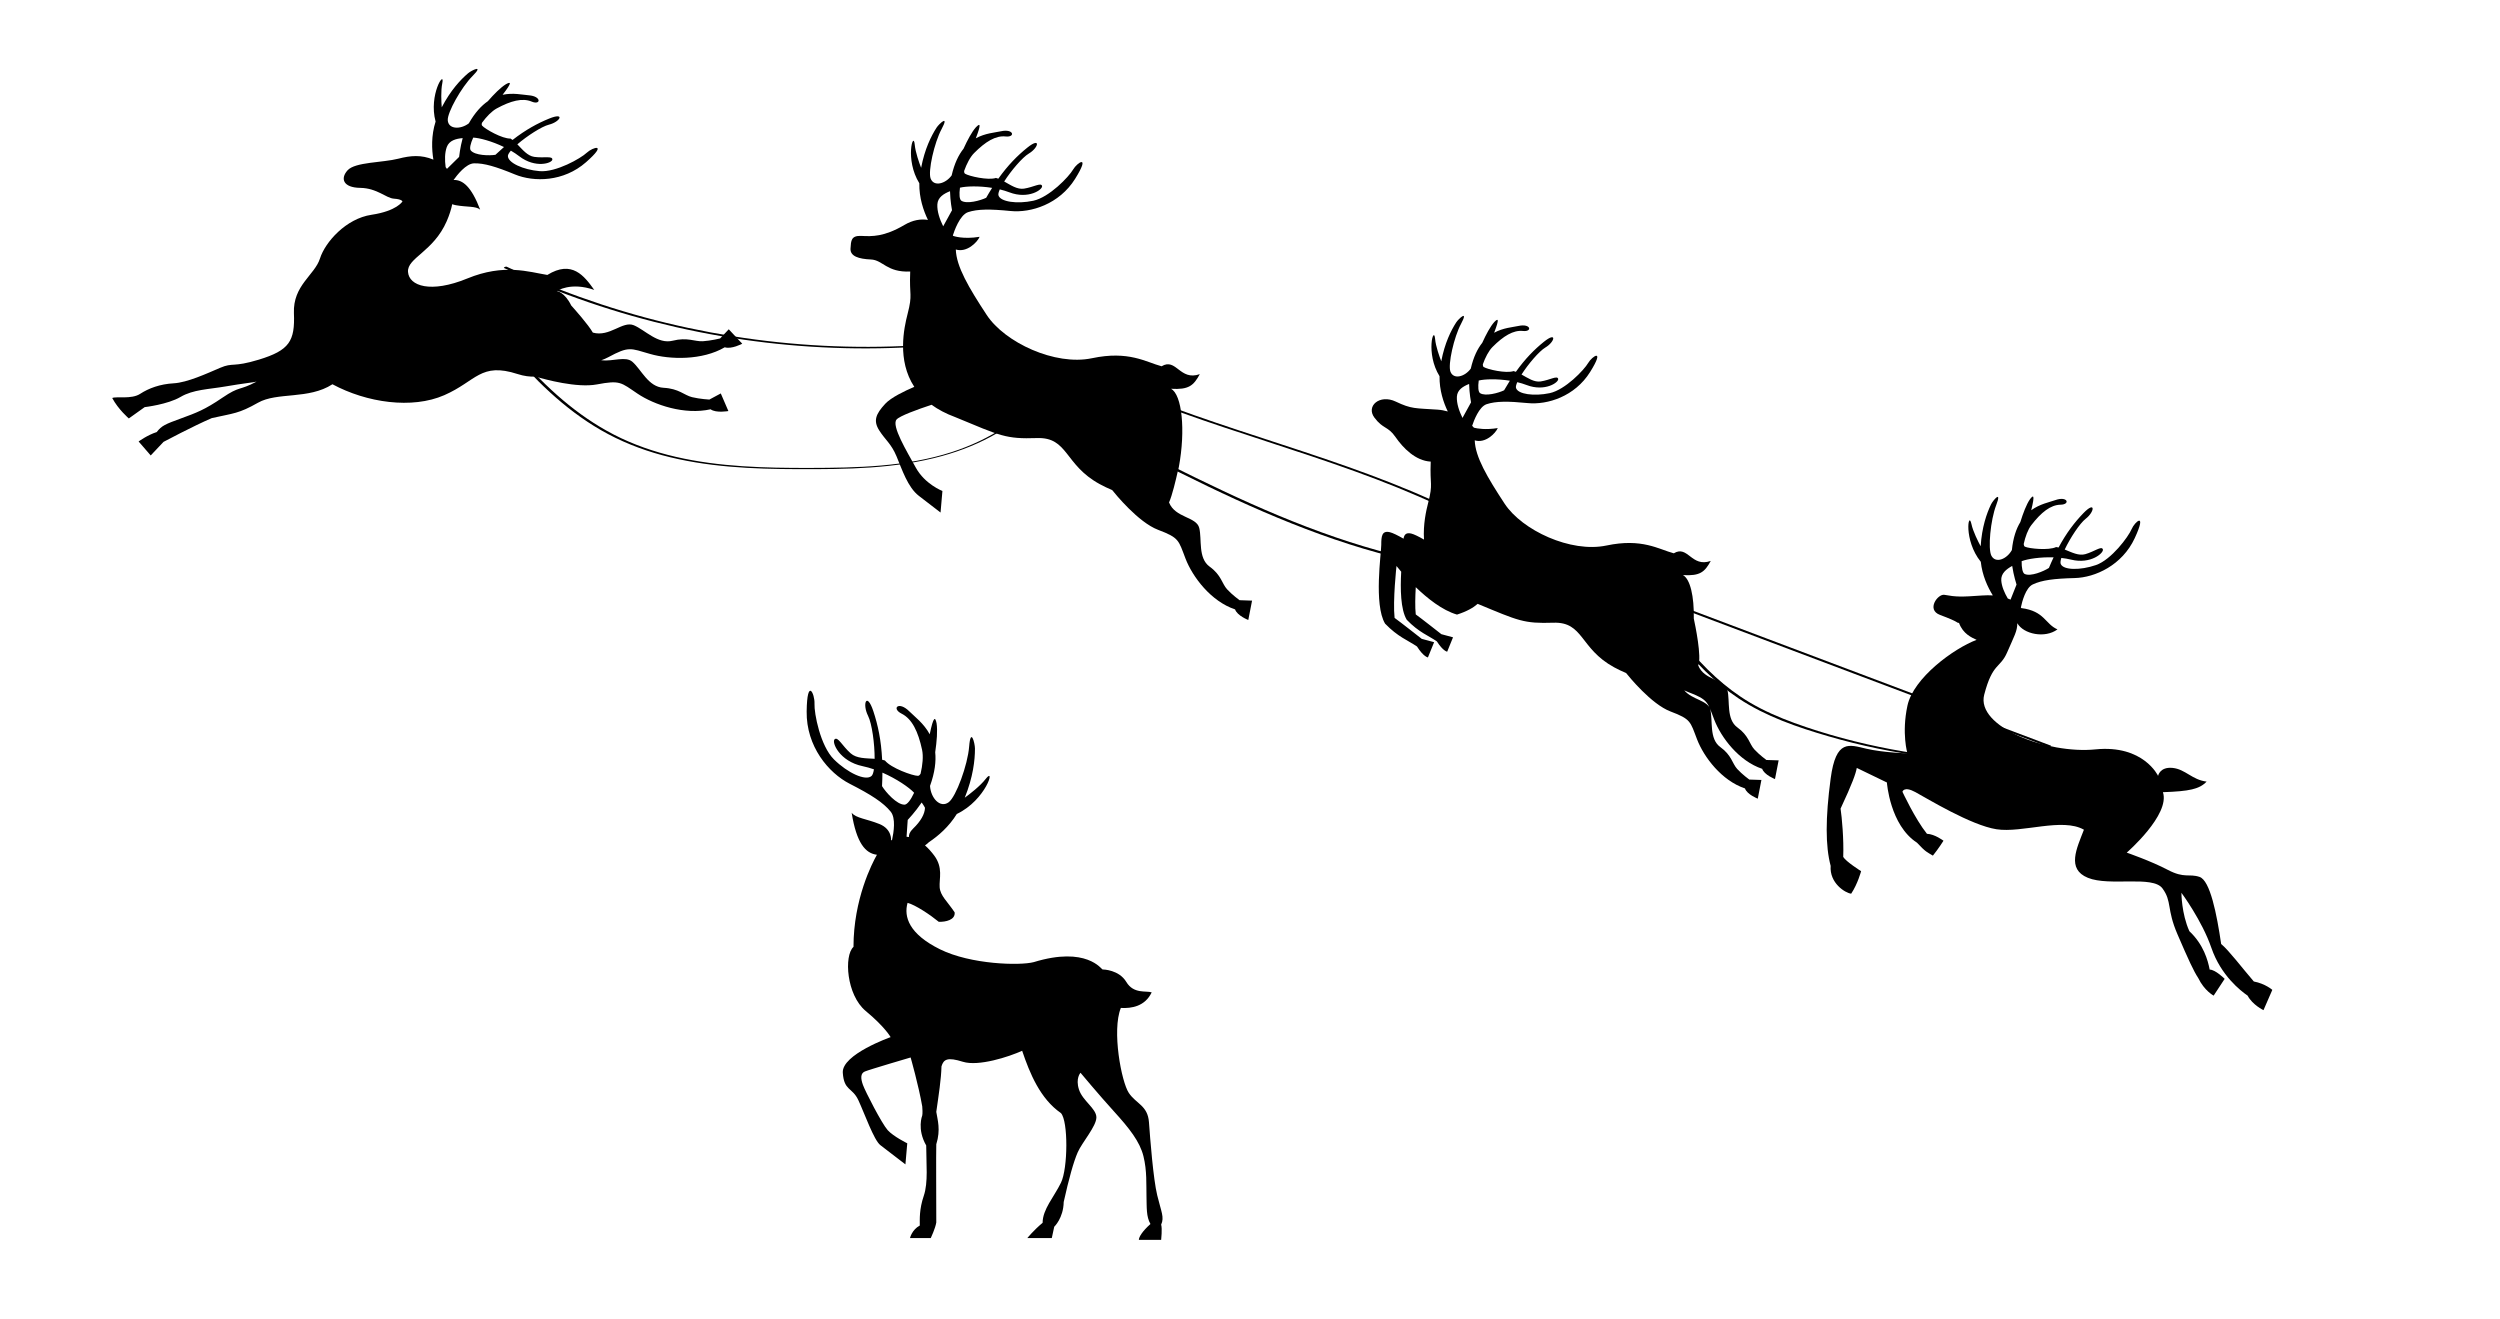
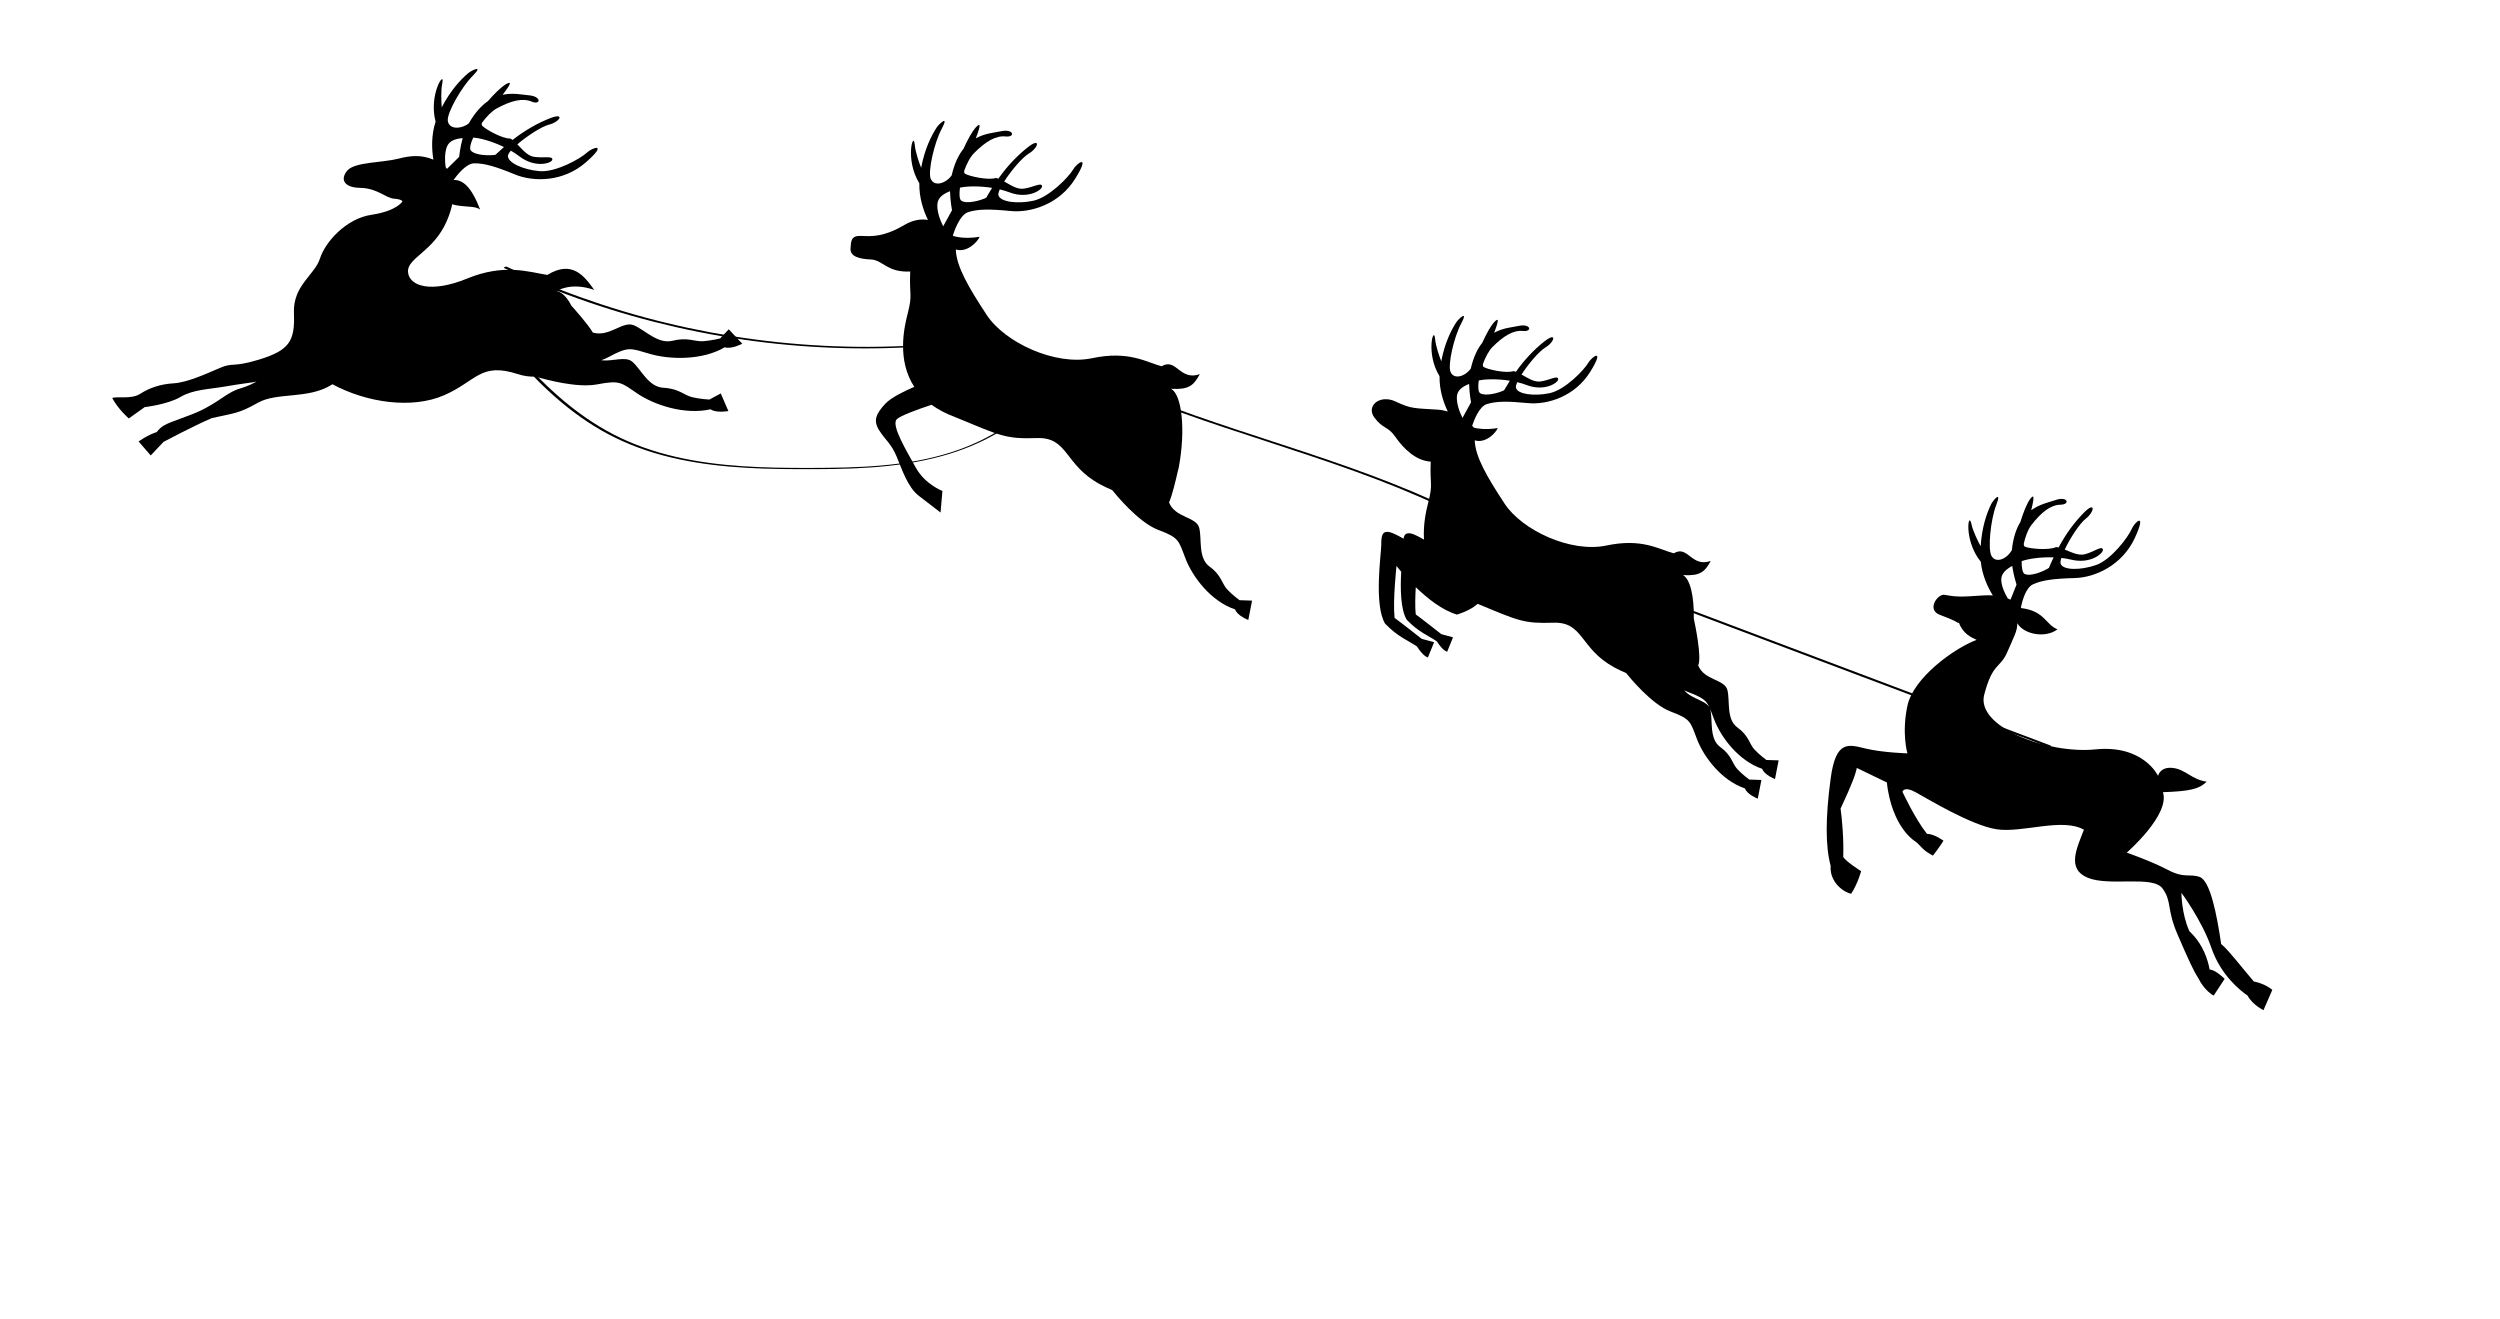
<svg xmlns="http://www.w3.org/2000/svg" version="1.1" x="0px" y="0px" viewBox="0 0 1591.42 839.7" style="enable-background:new 0 0 1591.42 839.7;" xml:space="preserve">
  <g id="background">
</g>
  <g id="Objects">
-     <path id="reindeer_4_" d="M736.64,760.84c-2.53-10.5-4.47-35.79-5.25-46.48c-0.78-10.7-8.17-11.67-12.84-18.67   c-4.67-7-10.89-39.68-5.06-54.07c6.81,0.39,15.37-0.97,19.64-9.92c-3.5-1.17-11.47,1.17-16.14-6.61   c-4.67-7.78-14.59-7.97-15.17-7.97s-10.11-14.97-43.76-4.67c-8.75,2.33-40.06,1.56-59.71-8.17c-19.64-9.72-23.14-20.62-20.62-29.56   c5.06,1.36,14.39,7.58,19.84,12.06c4.28,0.19,10.7-1.17,10.12-6.03c-4.67-7-9.14-10.5-9.53-15.95c-0.39-5.45,2.33-12.45-3.5-20.23   c-1.69-2.25-3.64-4.49-5.83-6.42l0,0c0.95-0.65,1.78-1.34,2.49-2.05c5.96-3.98,12.72-9.82,17.75-17.94   c18.67-8.9,24.97-30.83,18.37-22.29c-3.5,4.53-10.12,9.6-13.3,11.92c5.31-13.13,6.51-24,6.49-31.29   c-0.01-3.44-2.72-13.83-3.71-1.16c-0.91,11.54-8.33,31.92-13.04,35.36c-5.39,3.95-11.39-2.65-11.85-10.42   c3.11-8.63,3.9-15.66,3.3-21.45c0.99-6.88,1.6-13.79,0.86-18.45c-0.83-3.94-1.87-4.99-4.36,7.03c-3.8-7-9.61-11.22-12.9-14.51   c-6.93-6.93-11.64-1.94-4.99,1.39c6.65,3.33,10.53,11.36,13.03,23.01c0.88,4.12,0.34,9.71-0.95,15.2   c-0.52,0.87-1.07,1.37-1.69,1.37c-3.33,0-17.26-4.99-21-9.77c-0.57-0.19-1.17-0.34-1.78-0.47c-0.59-12.38-2.69-22.16-5.63-30.99   c-4.16-12.47-7.21-4.71-3.33,3.05c2.48,4.96,4.22,17.81,4.18,27.33c-5.55-0.37-11.45-0.11-15.27-3.49   c-5.41-4.78-8.11-10.81-10.19-8.94c-2.08,1.87,3.12,14.07,17.81,17.12c2.4,0.5,4.82,1.19,7.21,2.02c-0.32,2.06-0.82,3.57-1.53,4.22   c-3.74,3.41-15.25-1.94-23.93-10.54c-8.69-8.59-12.66-29.39-12.38-35.48c0.28-6.1-4.71-17.19-4.99,4.99   c-0.28,22.18,13.86,39.09,27.44,46.02c13.58,6.93,21.34,11.92,26.06,17.74c3.33,4.11,1.95,13.07,0.86,17.97   c-0.21,0.11-0.42,0.22-0.63,0.34c0,0,0.78-7.13-7.39-10.44c-8.17-3.31-14.98-3.69-17.7-7.19c3.11,19.45,8.84,25.88,16.09,26.75   c-3.01,5.32-14.92,28.3-14.92,58.63c-6.13,5.54-4.52,30.63,7.8,40.84c12.33,10.21,15.83,16.63,15.83,16.63   s-31.22,10.99-30.44,22.66c0.78,11.67,6.03,9.14,9.92,17.5c3.89,8.36,9.92,25.48,14,28.59c4.08,3.11,15.95,12.25,15.95,12.25   l1.17-13.42c0,0-8.75-4.28-12.45-8.36c-3.7-4.08-14.2-24.5-15.75-28.78c-1.56-4.28-1.56-7.39,1.17-8.56   c2.72-1.17,29.17-8.94,29.17-8.94s5.06,17.7,7.39,31.12c0.39,4.47,0,5.84,0,5.84s-3.5,8.56,2.53,19.06   c0,11.47,1.36,23.53-1.56,32.09s-2.53,14.98-2.53,18.87c-5.06,2.72-6.23,7.97-6.23,7.97h13.23c0,0,2.92-6.22,3.5-9.92   c0-15.36-0.19-42.98,0-49.79c2.92-9.33,0.78-15.56,0-20.61c1.55-10.89,3.11-20.81,3.31-28.98c1.36-4.47,3.7-6.03,13.62-2.92   c9.92,3.11,29.17-3.11,37.73-7c4.86,14.39,11.47,30.54,24.7,39.68c4.67,5.06,4.47,35.2,0,44.34c-4.47,9.14-11.67,16.92-11.67,25.48   c-5.83,4.86-9.72,9.72-9.72,9.72h15.56l1.55-7.2c0,0,5.83-5.45,6.03-15.75c3.3-14.78,6.22-25.48,8.95-31.7   c2.72-6.22,11.86-16.53,11.86-22.17c0-5.64-8.75-10.5-11.08-17.7c-2.33-7.2,0.97-10.7,0.97-10.7s11.67,14,21.39,24.7   c9.72,10.7,16.34,19.06,18.67,28.39c2.33,9.34,1.75,18.28,1.94,25.48c0.19,7.2-0.2,13.03,2.53,17.7   c-5.25,4.67-7.39,8.36-7.39,10.11c8.55,0,14.2,0,14.2,0s0.78-7.2,0-9.72C741.31,774.84,739.17,771.34,736.64,760.84z    M586.71,510.84c0.77,1.07,1.5,2.2,2.11,3.36c-0.14,4-2.66,8.54-7.57,13.26c-2.27,2.18-2.77,4.01-2.64,5.37   c-0.5-0.09-1.01-0.15-1.53-0.19l0.74-10.7C577.82,521.94,582.67,516.83,586.71,510.84z M561.47,500.42c0.16-3,0.24-5.85,0.25-8.59   c9.07,3.96,16.96,9.38,20.18,12.81c-2.09,4.49-4.38,7.59-6.15,7.59C570.92,512.23,563.96,504.47,561.47,500.42z" />
    <path id="reindeer_3_" d="M789.05,382.06c0,0-4.64-3.35-7.94-6.95c-3.3-3.61-3.61-9.01-11.11-14.42   c-7.51-5.41-4.8-17.42-6.61-24.63c-1.8-7.21-15.32-6.31-19.22-16.22c2.02-4.49,4.38-14.52,5.44-19.3c0.32-1.07,0.6-2.19,0.82-3.38   c4.33-23.33,2-46-5-49.67c11.33,0.67,14.33-2,18.33-9.33c-12.79,4.56-15-10.67-24.33-5c-10-2.67-20.83-10.09-44.33-5.13   c-23.5,4.96-55.5-10.04-67-27.54s-19.33-30.83-19.67-41.67c7,2.17,13.67-4.58,15.17-8.08c-10.75,1.75-16.83-0.58-16.83-0.58   c-0.08-0.1-0.16-0.19-0.23-0.28c0.79-2.52,4.36-13.07,9.72-14.84c6.09-2.01,14-2.02,27-0.72c13,1.3,31.03-4.35,41.1-20.46   c10.07-16.12,1.34-10.44-1.29-5.91c-2.62,4.52-15.12,17.67-25.36,19.85c-10.24,2.17-21.02,0.7-22.14-3.49   c-0.21-0.8,0.13-2.11,0.85-3.75c2.11,0.51,4.18,1.13,6.14,1.88c12.01,4.61,21.4-1.78,20.77-4.09c-0.63-2.31-5.37,0.78-11.49,1.73   c-4.32,0.67-8.45-2.24-12.62-4.55c4.38-6.88,11.59-15.34,15.67-17.77c6.39-3.8,7.79-10.81-0.99-3.74   c-6.21,5-12.26,11.08-18.42,19.73c-0.5-0.19-1-0.36-1.5-0.49c-4.91,1.71-17.27-1.14-19.67-2.68c-0.44-0.28-0.62-0.9-0.58-1.77   c1.62-4.55,3.81-8.83,6.36-11.39c7.19-7.24,13.71-11.24,20.05-10.55c6.34,0.68,5.25-5.1-2.96-3.31c-3.89,0.85-10.04,1.2-16.02,4.48   c3.77-9.81,2.54-9.54,0.11-7.08c-2.69,3.01-5.46,8.28-7.93,13.7c-3.11,3.9-5.79,9.33-7.56,17c-3.93,5.38-11.32,7.36-13.37,2.02   c-1.79-4.66,2.3-22.79,6.98-31.54c5.15-9.59-1.62-3.36-3.22-0.88c-3.39,5.25-7.56,13.63-9.82,25.56   c-1.22-3.14-3.64-9.87-4.07-14.75c-0.8-9.21-6.42,9.51,2.92,24.58c-0.16,9.29,2.65,17.49,5.49,23.34   c-4.57-0.74-9.62,0.04-14.96,3.19c-13,7.67-20.67,7.33-27.33,7c-6.67-0.33-6.67,3-7,8s5.33,6.67,13,7s10,8.33,25,7.67   c-0.67,16,1.67,14-1.67,27c-2.3,8.96-6.81,29.5,4.27,46.41c-6.2,2.64-14.79,6.78-18.47,10.75c-6.07,6.56-7.76,10.8-3.86,16.96   c3.9,6.16,7.61,8.34,11.06,16.6c3.45,8.25,7.11,19.64,14.16,25.06c7.05,5.42,13.82,10.63,13.82,10.63l1.19-13.72   c0,0-11.09-4.25-16.92-14.82c-5.84-10.57-15.62-26.7-12.29-30.64c1.98-2.34,13.39-6.46,22.31-9.41c4.1,2.98,9.07,5.65,15.07,7.86   c29,12,32,14,52,13.33c20-0.67,17.33,17,40,29.33c2.63,1.43,5.28,2.69,7.9,3.78c1.71,2.15,16.55,20.51,29.27,25.32   c13.52,5.11,12.91,6.61,17.42,18.32c4.51,11.71,16.22,27.2,31.54,32.31c1.33,4,8.41,6.74,8.41,6.74l2.4-12.32L789.05,382.06z    M631.56,119.59c-1.26,1.98-2.52,4.07-3.79,6.31c-3.67,1.76-12.28,4.14-15.77,1.9c-1.27-0.82-1.49-4.11-0.92-8.32   C614.99,118.5,623.19,118.25,631.56,119.59z M596.69,130.1c0.24-4.53,4.15-6.83,8.06-8.39c0.13,6.19,1.27,12.12,1.27,12.12   l-5.62,10.24C598.17,139.55,596.46,134.52,596.69,130.1z" />
    <path id="reindeer_2_" d="M413.83,225.31c12.65,3.66,33.19,4.18,47.53-4.24c4.19,1.4,11.13-2.26,11.13-2.26l-8.58-9.2l-5.49,5.83   c0,0-5.83,1.46-10.99,1.78c-5.16,0.31-9.83-2.71-19.25-0.33c-9.43,2.38-17.56-6.86-24.7-9.84c-7.14-2.98-15.34,7.7-26.1,4.67   c-2.82-5.01-11.79-15.08-13.75-17.25c-4.13-8.48-9.13-9.2-9.13-9.2s8.65-6,23.78-0.72c-6.4-8.97-14.17-19.21-29.86-9.53   c-11.85-1.92-27.54-7.36-50.91,2.24c-23.37,9.61-37.14,4.8-37.78-4.16c-0.64-8.97,16.18-12.81,24.66-32.34   c1.71-3.94,2.82-7.53,3.49-10.78c0.68,0.27,1.44,0.5,2.31,0.65c7.14,1.29,12.69,0.46,15.47,2.82   c-5.61-14.69-11.13-19.1-16.93-18.88c2.17-3.06,7.92-10.45,13-10.59c6.42-0.18,13.99,2.09,26.07,7.07   c12.08,4.98,30.97,4.75,45.25-7.79c14.28-12.54,4.28-9.61,0.47-6.03c-3.81,3.58-19.56,12.58-30,11.72   c-10.44-0.86-20.33-5.37-20.2-9.7c0.03-0.82,0.73-1.99,1.89-3.34c1.87,1.09,3.68,2.28,5.34,3.56c10.18,7.86,21.01,4.45,21.07,2.05   c0.06-2.4-5.37-0.79-11.5-1.65c-4.33-0.6-7.45-4.58-10.79-7.99c6.17-5.33,15.51-11.37,20.12-12.52c7.21-1.8,10.57-8.11,0.13-3.87   c-7.39,3.01-14.92,7.09-23.31,13.61c-0.42-0.32-0.85-0.63-1.3-0.9c-5.2,0.23-16.21-6.06-18.07-8.22c-0.34-0.4-0.33-1.04-0.05-1.86   c2.86-3.9,6.19-7.36,9.36-9.09c8.97-4.87,16.36-6.82,22.24-4.35c5.87,2.48,6.49-3.37-1.88-4.02c-3.97-0.31-9.96-1.74-16.63-0.31   c6.43-8.31,5.17-8.41,2.14-6.75c-3.44,2.11-7.61,6.36-11.53,10.84c-4.1,2.84-8.22,7.27-12.11,14.09c-5.31,4.04-12.96,3.82-13.4-1.9   c-0.38-4.98,8.75-21.17,15.75-28.2c7.68-7.71-0.58-3.68-2.83-1.77c-4.76,4.05-11.16,10.89-16.75,21.66   c-0.27-3.36-0.65-10.5,0.34-15.3c1.88-9.06-8.88,7.27-4.26,24.38c-2.87,8.99-2.47,17.79-1.4,24.23   c-7.76-3.22-14.53-2.61-22.26-0.61c-9.93,2.56-27.54,2.08-32.34,7.37c-4.8,5.28-2.88,11.05,8,11.21   c10.89,0.16,16.41,6.56,21.5,6.88c5.08,0.32,5.4,1.76,5.4,1.76s-3.52,6.08-19.69,8.49c-16.17,2.4-29.46,17.29-32.82,27.86   c-3.36,10.57-17.29,17.05-16.57,34.82c0.72,17.77-2.91,23.62-22.33,29.54c-16.81,5.12-16.25,1.6-24.66,5.21   c-8.41,3.6-20.89,9.37-29.54,9.85c-8.65,0.48-15.85,3.12-21.37,6.72c-5.52,3.6-15.13,1.44-17.77,2.64   C75.27,260.61,82,266.37,82,266.37l10.09-7.2c0,0,14.65-1.68,22.81-6.48c8.17-4.8,17.77-4.8,28.82-6.72   c11.05-1.92,17.93-2.56,19.61-3.04c-11.29,6-10.49,2.56-21.77,10.25c-11.29,7.69-16.57,9.61-26.42,13.21   c-9.85,3.6-12.25,4.56-15.37,8.65c-6,1.92-11.53,6-11.53,6l7.69,8.89l8.17-8.65c0,0,18.97-10.09,30.74-15.13   c13.93-3.12,17.12-2.8,29.37-9.77c12.25-6.96,32.28-1.92,47.41-11.77c21.86,11.77,50.67,15.93,71.17,6.96   c20.49-8.97,23.05-21.13,46.75-13.45c4,1.3,7.83,1.79,11.42,1.63c6.13,1.82,26.37,7.34,38.94,4.97c14.96-2.83,15.28-1.3,25.95,5.88   c10.67,7.17,29.92,13.69,46.49,9.94c3.46,2.56,11.33,1.13,11.33,1.13l-4.84-11.22l-7.27,3.91c0,0-6.04-0.33-11.03-1.54   c-5-1.22-8.33-5.45-18.1-5.96c-9.77-0.51-14.17-11.65-19.88-16.56c-4.4-3.79-12.28-0.08-19.83-0.95c1.61-0.58,3.12-1.22,4.48-1.95   C400.34,220.3,401.18,221.65,413.83,225.31z M320.82,93.59c-1.77,1.54-3.58,3.18-5.45,4.95c-4.03,0.63-12.96,0.43-15.65-2.72   c-0.98-1.15-0.25-4.37,1.51-8.23C305.26,87.78,313.19,89.89,320.82,93.59z M284.4,93.63c1.53-4.27,5.94-5.35,10.13-5.72   c-1.65,5.97-2.27,11.97-2.27,11.97l-7.74,7.62c-0.31-0.45-0.59-0.82-0.84-1.12C283.08,101.92,283.08,97.32,284.4,93.63z" />
    <path id="reindeer_1_" d="M1124.44,483.78c0,0-4.48-3.24-7.68-6.73c-3.2-3.49-3.49-8.72-10.75-13.95   c-7.26-5.23-4.65-16.85-6.39-23.82c-1.74-6.97-14.82-6.1-18.59-15.69c2.35-5.22-1.92-25.7-2.81-29.83   c0.25-14.08-2.27-25.23-6.94-27.67c10.96,0.64,13.87-1.94,17.74-9.03c-12.38,4.41-14.51-10.32-23.54-4.84   c-9.67-2.58-20.15-9.76-42.88-4.96c-22.73,4.8-53.69-9.71-64.81-26.64c-11.12-16.93-18.7-29.83-19.02-40.31   c6.77,2.1,13.22-4.43,14.67-7.82c-7.77,1.26-13.02,0.32-15.17-0.23c0,0-0.4-0.46-1.15-1.19c1.04-3.17,4.38-12.18,9.22-13.78   c5.89-1.95,13.54-1.95,26.12-0.7c12.58,1.25,30.02-4.2,39.76-19.79c9.74-15.59,1.29-10.09-1.25-5.72   c-2.54,4.38-14.63,17.1-24.53,19.2c-9.91,2.1-20.33,0.68-21.41-3.37c-0.21-0.77,0.12-2.04,0.82-3.63c2.04,0.49,4.04,1.09,5.94,1.82   c11.61,4.46,20.7-1.72,20.09-3.96c-0.61-2.24-5.2,0.76-11.11,1.67c-4.18,0.65-8.18-2.17-12.21-4.4   c4.24-6.66,11.21-14.84,15.16-17.19c6.18-3.67,7.54-10.45-0.95-3.62c-6.01,4.84-11.86,10.72-17.82,19.09   c-0.48-0.18-0.97-0.35-1.45-0.47c-4.75,1.66-16.7-1.1-19.02-2.59c-0.43-0.28-0.6-0.87-0.56-1.71c1.57-4.4,3.69-8.54,6.15-11.02   c6.96-7,13.27-10.87,19.4-10.21c6.13,0.66,5.08-4.93-2.86-3.2c-3.77,0.82-9.71,1.16-15.5,4.34c3.65-9.49,2.46-9.23,0.11-6.85   c-2.6,2.91-5.28,8.01-7.67,13.25c-3.01,3.77-5.6,9.02-7.3,16.42c-3.8,5.22-10.95,7.14-12.94,1.97c-1.73-4.51,2.22-22.05,6.76-30.51   c4.98-9.28-1.56-3.25-3.11-0.85c-3.28,5.07-7.32,13.19-9.5,24.73c-1.18-3.04-3.52-9.54-3.93-14.27c-0.78-8.91-6.21,9.2,2.83,23.77   c-0.15,8.92,2.53,16.8,5.25,22.45c-2.04-0.59-4.24-1.01-6.58-1.17c-14.16-0.97-16.41-0.29-26.57-5.13   c-10.16-4.84-19.11,2.83-13.54,10.24c5.56,7.41,8.54,5.28,13.38,12.3c4.84,7.01,12.73,15.15,22.45,15.68   c-0.64,15.48,1.61,13.54-1.61,26.12c-1.29,5.03-3.3,13.82-2.67,23.51c-3.45-1.98-6.42-3.44-8.12-3.84   c-3.3-0.78-4.49,0.69-4.91,3.27c-3.7-2.13-6.89-3.7-8.71-4.13c-5.15-1.21-5.46,2.73-5.46,8.03c0,5.3-4.85,38.04,2.42,50.17   c8.18,8.49,14.55,10.61,20.31,14.55c4.24,6.67,6.97,6.97,6.97,6.97l3.94-9.7l-7.88-2.12c0,0-14.25-11.22-17.28-13.34   c-1.21-10.91,1.21-33.04,1.21-33.04s1.1,1.41,3,3.63c-0.59,10.86-0.45,23.99,3.53,30.61c7.72,8.01,13.73,10.01,19.16,13.73   c4,6.29,6.58,6.58,6.58,6.58l3.72-9.15l-7.43-2c0,0-13.44-10.58-16.3-12.58c-0.51-4.6-0.34-11.32,0.01-17.34   c7.27,7.03,16.87,14.73,26.24,17.45c6.28-2.01,10.43-4.41,13.17-6.84c26.06,10.82,29.32,12.64,48.16,12.01   c19.35-0.65,16.77,16.44,38.69,28.38c2.55,1.39,5.1,2.6,7.64,3.65c1.65,2.08,16.01,19.84,28.31,24.49   c13.07,4.94,12.49,6.39,16.85,17.72c4.36,11.33,15.69,26.31,30.51,31.25c1.29,3.87,8.14,6.52,8.14,6.52l2.32-11.91l-7.72-0.25   c0,0-4.48-3.24-7.68-6.73c-3.2-3.49-3.49-8.72-10.75-13.95c-7.26-5.23-4.65-16.85-6.39-23.82c-1.5-6.02-11.44-6.2-16.57-12.29   c0.75,0.37,1.51,0.71,2.25,0.99c13.07,4.94,12.49,6.39,16.85,17.72c4.36,11.33,15.69,26.31,30.51,31.25   c1.29,3.87,8.14,6.52,8.14,6.52l2.32-11.91L1124.44,483.78z M961.13,242.35c-1.22,1.92-2.44,3.94-3.67,6.1   c-3.55,1.71-11.88,4-15.26,1.83c-1.23-0.79-1.44-3.98-0.89-8.05C945.1,241.3,953.03,241.05,961.13,242.35z M927.4,252.52   c0.23-4.39,4.01-6.61,7.79-8.11c0.13,5.99,1.22,11.72,1.22,11.72l-5.44,9.91C928.83,261.66,927.18,256.79,927.4,252.52z" />
    <path id="reindeer" d="M1434.71,624.78c-7.3-8.43-15.73-19.66-20.79-23.87c-2.81-19.1-7.02-40.45-13.76-42.7   c-6.74-2.25-9.55,1.12-20.22-4.49c-10.67-5.62-26.12-10.96-26.12-10.96s27.81-24.16,23.03-38.48c16.85-0.56,23.31-1.97,27.81-6.74   c-9.27-1.12-13.48-7.86-21.63-8.71c-8.14-0.84-9.27,5.06-9.27,5.06s-9.27-19.94-39.89-16.85c-30.62,3.09-76.12-14.33-70.78-34.83   c5.34-20.51,10.11-16.57,14.61-26.96c4.49-10.39,6.46-13.48,6.46-18.54c3.93,7.02,17.7,9.83,25.56,3.93   c-7.87-3.37-8.15-11.66-23.03-13.55c0,0-0.08-0.14-0.27-0.39c0.8-3.84,3.08-12.52,7.55-14.65c5.8-2.76,13.64-3.74,26.7-4.07   c13.07-0.33,30.25-8.17,38.24-25.41c7.99-17.24,0.03-10.52-2.01-5.7c-2.04,4.81-12.81,19.42-22.7,22.84   c-9.89,3.43-20.77,3.31-22.4-0.71c-0.31-0.76-0.14-2.11,0.38-3.83c2.16,0.24,4.29,0.6,6.32,1.1c12.49,3.08,21.02-4.43,20.1-6.64   c-0.91-2.22-5.23,1.44-11.18,3.14c-4.2,1.2-8.67-1.18-13.09-2.95c3.49-7.38,9.59-16.67,13.35-19.58c5.87-4.56,6.39-11.69-1.44-3.59   c-5.54,5.73-10.79,12.52-15.82,21.87c-0.52-0.12-1.04-0.23-1.55-0.29c-4.66,2.31-17.28,1.01-19.85-0.22   c-0.48-0.23-0.72-0.81-0.8-1.68c1.04-4.72,2.68-9.24,4.89-12.09c6.24-8.08,12.21-12.85,18.58-12.96c6.37-0.11,4.58-5.71-3.34-2.92   c-3.76,1.33-9.82,2.44-15.34,6.44c2.52-10.21,1.33-9.78-0.77-7.04c-2.3,3.32-4.39,8.9-6.16,14.58c-2.6,4.25-4.59,9.98-5.38,17.8   c-3.23,5.83-10.31,8.71-13.02,3.66c-2.36-4.4-0.55-22.9,3.01-32.16c3.91-10.16-2.02-3.13-3.3-0.48   c-2.71,5.63-5.81,14.47-6.56,26.58c-1.6-2.96-4.84-9.33-5.87-14.13c-1.94-9.04-5.19,10.24,5.95,24.02   c0.93,8.65,4.33,16.03,7.66,21.4c-2.09-0.14-4.4-0.14-6.95,0.05c-13.14,0.96-16.39,0.93-23.89-0.43   c-4.09-0.74-11.73,9.45-2.76,12.8c13.17,4.91,9.98,4.91,12.09,5.12c2.53,6.95,8.02,9.27,11.18,10.74   c-14.54,5.48-40.24,24.23-44.03,41.92c-3.79,17.7,0,30.34,0,30.34s-15.17-0.42-26.12-2.95c-10.96-2.53-19.38-6.32-22.75,18.96   c-3.37,25.28-3.37,42.97,0,55.62c-0.84,10.95,9.27,17.27,13.06,17.7c4.21-6.32,6.32-14.33,6.32-14.33s-9.69-6.11-11.38-9.06   c0.42-11.38-0.84-25.07-1.69-30.76c7.58-16.22,9.69-22.33,10.32-25.91c9.9,4.85,19.17,9.27,19.17,9.27s1.9,27.17,19.17,38.34   c5.69,6.11,6.32,5.9,10.11,8.22c3.58-4.42,6.74-9.48,6.74-9.48s-5.48-4.21-10.53-4.42c-7.58-9.48-15.59-26.75-15.59-26.75   s0.84-3.79,8.22,0.21c7.37,4,35.39,21.14,51.68,23.66c16.29,2.53,41.85-7.58,55.62,0.28c-4.5,11.8-11.24,25,2.53,30.62   c13.76,5.62,41.29-1.69,47.47,6.74c6.18,8.43,2.53,12.92,9.55,29.21c7.02,16.29,10.39,23.59,13.2,27.81   c3.93,8.15,9.83,11.24,9.83,11.24l7.02-10.68c0,0-5.9-5.9-9.55-5.9c-1.12-5.9-3.93-16.01-12.92-24.44   c-5.06-11.23-5.06-24.44-5.06-24.44s13.09,17.61,19.1,35.11c6.01,17.5,18.54,27.25,23.03,30.34c3.09,5.9,10.11,9.27,10.11,9.27   l5.62-12.92C1446.51,630.12,1442.02,626.18,1434.71,624.78z M1307.25,354.8c-1,2.12-2,4.35-2.98,6.73   c-3.43,2.21-11.68,5.63-15.42,3.84c-1.36-0.65-1.99-3.9-1.94-8.14C1290.67,355.78,1298.77,354.51,1307.25,354.8z M1273.95,369.57   c-0.33-4.53,3.27-7.29,6.95-9.32c0.9,6.13,2.76,11.87,2.76,11.87l-3.81,9.59c-0.55-0.26-1.13-0.5-1.76-0.74   C1275.92,377.28,1274.22,373.29,1273.95,369.57z" />
    <g>
      <path d="M297.73,187.87c15.76,21.95,32.38,43.58,52.39,61.88c9.92,9.07,20.67,17.28,32.33,24.01    c12.2,7.04,25.33,12.29,38.91,15.97c28.15,7.63,57.59,8.84,86.61,8.92c30.7,0.09,62.01-0.17,91.81-8.4    c24.22-6.69,47.76-19.14,63.97-38.73c1.92-2.32,3.72-4.74,5.42-7.23c0.13-0.2-1.58-0.14-1.91,0.34    c-14.48,21.32-37.31,35.39-61.52,43.2c-29.04,9.36-60.06,9.97-90.3,10.04c-28.51,0.06-57.36-0.61-85.26-7.06    c-13.69-3.17-27.06-7.76-39.55-14.22c-11.6-5.99-22.38-13.48-32.34-21.9c-20.33-17.2-37.21-38.05-52.9-59.44    c-1.92-2.62-3.82-5.25-5.72-7.89C299.33,186.88,297.58,187.65,297.73,187.87L297.73,187.87z" />
    </g>
    <g>
      <path d="M320.94,170.64c17.57,8.26,35.58,15.56,53.95,21.85c18.18,6.23,36.68,11.48,55.42,15.74c18.93,4.31,38.09,7.6,57.37,9.86    c19.09,2.24,38.31,3.46,57.53,3.66c19.32,0.2,38.65-0.65,57.88-2.54c2.42-0.24,4.83-0.49,7.24-0.76c0.89-0.1,1.65-1.1,0.3-0.95    c-19.13,2.14-38.37,3.24-57.61,3.29c-19.34,0.05-38.69-0.94-57.92-2.97c-19.05-2.01-37.99-5.03-56.72-9.03    c-18.84-4.03-37.46-9.07-55.76-15.1c-18.19-5.99-36.06-12.95-53.5-20.87c-2.21-1-4.41-2.02-6.61-3.05    C321.98,169.54,320.21,170.3,320.94,170.64L320.94,170.64z" />
    </g>
    <g>
-       <path d="M654.65,232.21c11.26,19.11,29.48,32.54,48.36,43.49c10.16,5.89,20.63,11.21,31.08,16.56    c11.56,5.92,23.18,11.75,34.89,17.38c23.34,11.22,47.07,21.69,71.44,30.51c24.09,8.72,48.83,15.82,74.11,20.12    c24.86,4.22,50.21,5.7,75.34,3.44c3.12-0.28,6.23-0.62,9.33-1.01c1-0.13,1.55-1.4,0.22-1.23c-25.06,3.14-50.43,2.52-75.41-1.07    c-25.15-3.61-49.81-10.15-73.82-18.38c-24.56-8.42-48.47-18.65-71.94-29.71c-22.38-10.55-44.63-21.59-66.33-33.47    c-19.12-10.47-38.17-22.74-51.09-40.69c-1.57-2.18-3.03-4.43-4.39-6.74C656.06,230.77,654.19,231.43,654.65,232.21L654.65,232.21z    " />
-     </g>
+       </g>
    <g>
-       <path d="M1036.37,359.84c9.74,15.98,19.57,31.96,31.03,46.78c11.2,14.47,24.05,27.85,39.37,37.99    c17.37,11.51,37.43,18.35,57.3,24.13c20.49,5.96,41.45,10.32,62.63,13.01c21.35,2.71,42.91,3.75,64.41,3.07    c2.64-0.08,5.28-0.19,7.91-0.33c0.35-0.02,1.13-0.12,1.28-0.51c0.14-0.37-0.12-0.54-0.51-0.52c-21.43,1.09-42.94,0.49-64.28-1.82    c-21.24-2.3-42.3-6.26-62.92-11.85c-10.27-2.78-20.46-5.94-30.46-9.6c-9.69-3.55-19.2-7.67-28.1-12.91    c-15.91-9.38-29.37-22.32-40.99-36.57c-11.7-14.35-21.65-30.03-31.32-45.79c-1.19-1.94-2.38-3.88-3.56-5.83    C1037.86,358.61,1035.98,359.2,1036.37,359.84L1036.37,359.84z" />
-     </g>
+       </g>
    <g>
      <path d="M697.71,240.68c17.68,8.2,35.83,15.35,54.16,21.94c18.34,6.59,36.87,12.65,55.4,18.71c18.55,6.07,37.11,12.15,55.47,18.8    c18.13,6.56,36.07,13.68,53.52,21.89c17.45,8.21,34.41,17.53,50.39,28.33c1.97,1.33,3.93,2.69,5.87,4.06    c0.41,0.29,2.02-0.49,1.83-0.63c-15.76-11.17-32.53-20.84-49.87-29.33c-17.3-8.47-35.14-15.8-53.19-22.5    c-18.29-6.79-36.81-12.94-55.34-19.02c-18.52-6.07-37.07-12.07-55.46-18.54c-18.39-6.47-36.63-13.42-54.43-21.38    c-2.18-0.97-4.34-1.96-6.5-2.96C699.05,239.82,697.58,240.62,697.71,240.68L697.71,240.68z" />
    </g>
    <g>
      <path d="M1020.25,359.74c10.1,13.58,27.19,19.05,42.37,24.77c19.51,7.36,39.02,14.71,58.54,22.07    c19.51,7.36,39.02,14.71,58.54,22.07c19.51,7.36,39.02,14.71,58.54,22.07c19.42,7.32,38.85,14.65,58.27,21.97    c2.47,0.93,4.94,1.86,7.42,2.8c0.51,0.19,2.26-0.59,1.56-0.85c-19.42-7.32-38.85-14.65-58.27-21.97s-38.85-14.65-58.27-21.97    c-19.42-7.32-38.85-14.65-58.27-21.97c-19.42-7.32-38.85-14.65-58.27-21.97c-8.62-3.25-17.36-6.29-25.79-10    c-7.52-3.3-14.88-7.36-20.7-13.25c-1.39-1.4-2.66-2.9-3.84-4.48C1021.72,358.58,1019.86,359.21,1020.25,359.74L1020.25,359.74z" />
    </g>
  </g>
</svg>